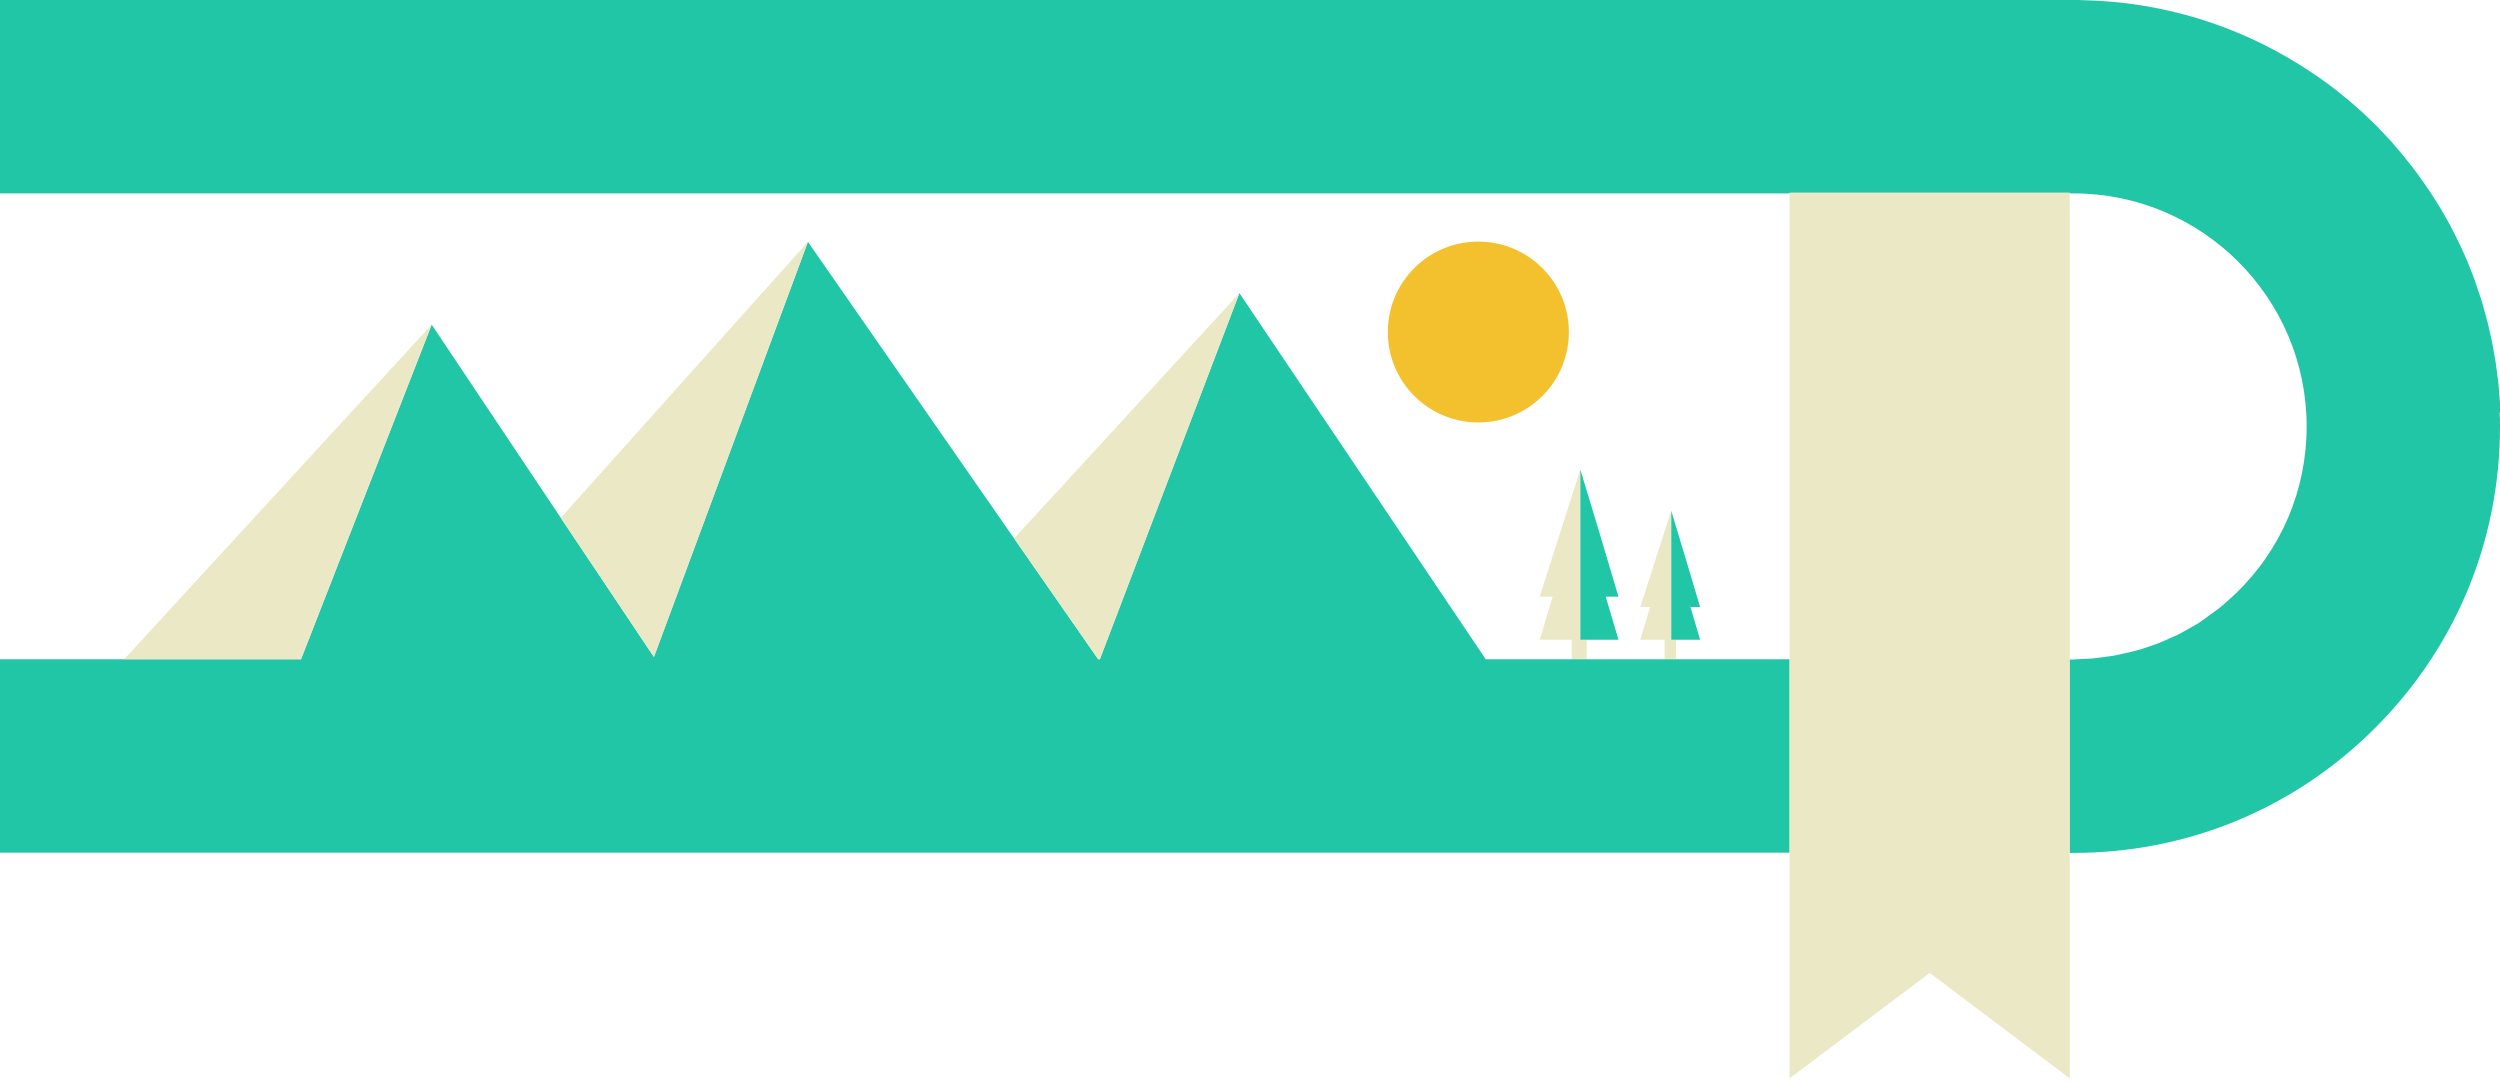
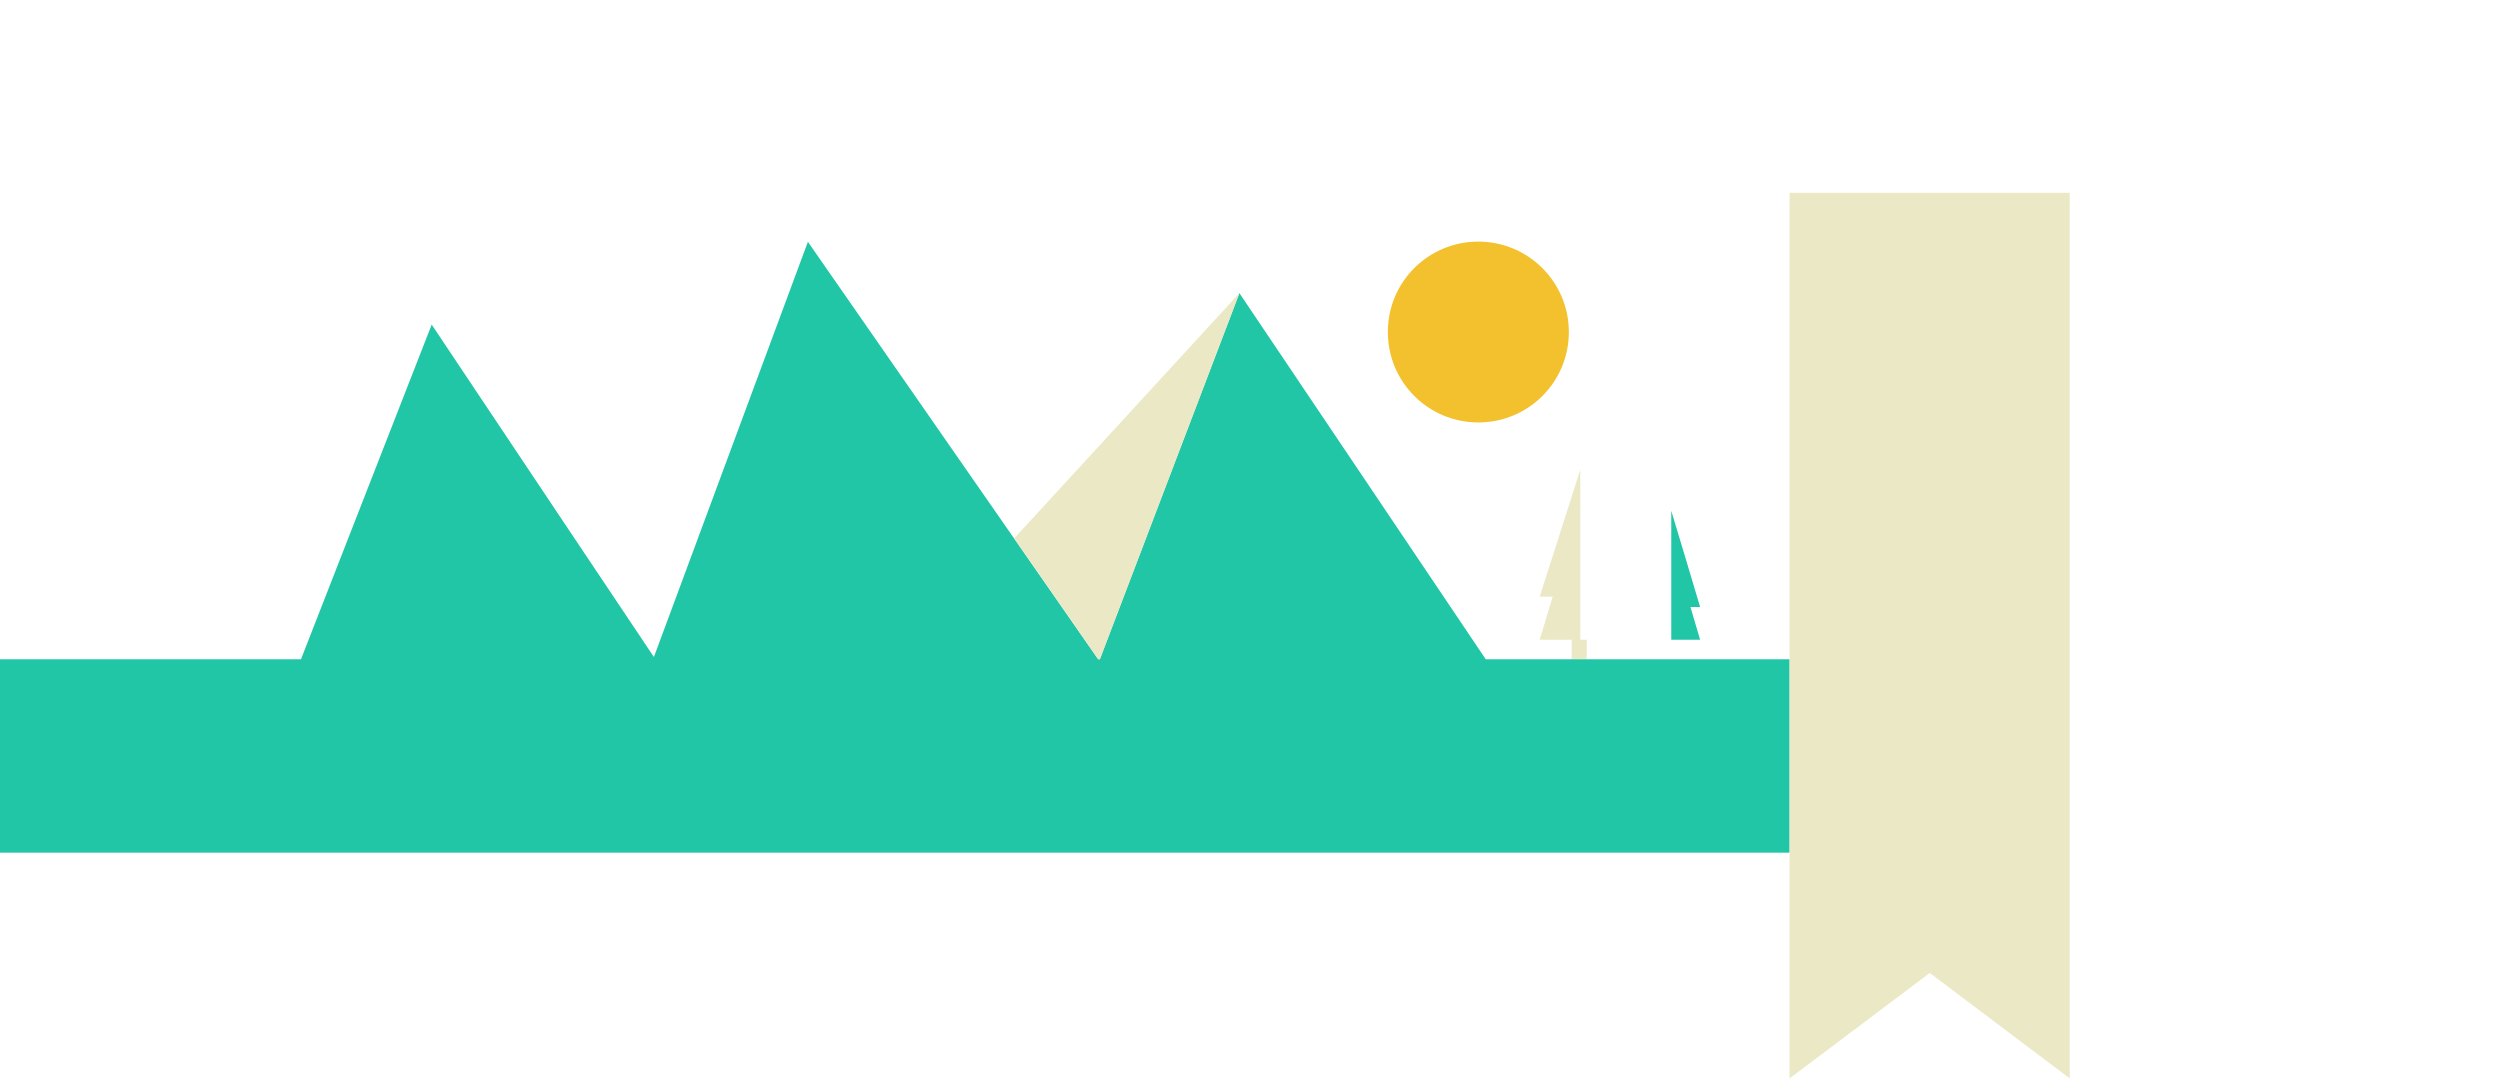
<svg xmlns="http://www.w3.org/2000/svg" width="87" height="38" viewBox="0 0 87 38" fill="none">
  <path d="M55.218 22.262H54.995V21.954V16.342L53.582 20.764H54.034L53.582 22.262H54.694V22.943H55.218V22.262Z" fill="#EBE8C5" />
-   <path d="M58.323 22.262H58.158V22.026V17.776L57.082 21.123H57.426L57.082 22.262H57.929V22.943H58.323V22.262Z" fill="#EBE8C5" />
  <path d="M54.596 11.554C54.596 9.82 53.19 8.408 51.446 8.408C49.703 8.408 48.297 9.812 48.297 11.554C48.297 13.296 49.703 14.701 51.446 14.701C53.19 14.701 54.596 13.296 54.596 11.554Z" fill="#F3C12E" />
-   <path d="M55.642 18.478L54.996 16.342V21.954V22.262H55.218H56.323L55.879 20.764H56.323L55.642 18.478Z" fill="#20C6A6" />
  <path d="M58.648 19.395L58.16 17.776V22.026V22.262H58.325H59.164L58.827 21.123H59.164L58.648 19.395Z" fill="#20C6A6" />
-   <path d="M87 14.357C87 14.263 87 14.177 87 14.084C87 13.948 86.978 13.805 86.971 13.668C86.964 13.561 86.957 13.446 86.943 13.339C86.928 13.203 86.907 13.066 86.892 12.93C86.878 12.823 86.864 12.715 86.849 12.608C86.828 12.472 86.799 12.342 86.778 12.206C86.756 12.099 86.742 11.991 86.72 11.884C86.692 11.748 86.656 11.611 86.627 11.475C86.605 11.375 86.584 11.274 86.555 11.167C86.519 11.024 86.476 10.887 86.44 10.751C86.412 10.658 86.39 10.565 86.362 10.472C86.319 10.328 86.268 10.192 86.218 10.049C86.189 9.963 86.161 9.87 86.132 9.784C86.082 9.64 86.024 9.497 85.967 9.354C85.938 9.275 85.902 9.196 85.874 9.117C85.809 8.967 85.745 8.823 85.68 8.68C85.644 8.608 85.615 8.537 85.579 8.465C85.508 8.314 85.429 8.171 85.357 8.02C85.321 7.956 85.293 7.891 85.257 7.827C85.178 7.676 85.092 7.526 85.006 7.383C84.97 7.325 84.941 7.268 84.905 7.211C84.812 7.06 84.719 6.91 84.618 6.759C84.59 6.709 84.561 6.666 84.525 6.616C84.424 6.465 84.317 6.315 84.209 6.164C84.181 6.121 84.152 6.078 84.123 6.042C84.008 5.892 83.894 5.741 83.772 5.591C83.743 5.555 83.721 5.519 83.693 5.49C83.571 5.34 83.442 5.189 83.312 5.039C83.291 5.01 83.262 4.981 83.241 4.953C83.105 4.802 82.961 4.652 82.825 4.508C82.803 4.487 82.782 4.465 82.767 4.444C82.617 4.293 82.466 4.15 82.315 4.007C82.301 3.992 82.279 3.978 82.265 3.956C82.107 3.813 81.942 3.67 81.777 3.526C81.763 3.512 81.749 3.505 81.734 3.491C81.562 3.347 81.39 3.211 81.218 3.075C81.21 3.068 81.196 3.061 81.189 3.053C81.01 2.917 80.823 2.781 80.637 2.652C80.637 2.652 80.629 2.652 80.622 2.645C80.428 2.509 80.235 2.38 80.034 2.258C77.839 0.882 75.256 0.065 72.494 0.007C72.444 0.007 72.386 0 72.336 0H0V6.73H62.278V6.709H72.028V6.73H72.157C76.633 6.73 80.271 10.371 80.271 14.837C80.271 17.059 79.388 19.13 77.788 20.671C77.774 20.686 77.767 20.693 77.753 20.7C77.566 20.872 77.38 21.044 77.179 21.202C77.093 21.266 77.007 21.323 76.92 21.388C76.791 21.481 76.662 21.581 76.533 21.668C76.425 21.739 76.311 21.797 76.196 21.861C76.081 21.925 75.966 21.997 75.852 22.055C75.722 22.119 75.593 22.176 75.457 22.234C75.349 22.284 75.242 22.334 75.134 22.377C74.991 22.434 74.847 22.477 74.704 22.528C74.596 22.563 74.496 22.599 74.388 22.628C74.237 22.671 74.087 22.7 73.936 22.735C73.828 22.757 73.721 22.786 73.613 22.807C73.463 22.836 73.319 22.85 73.168 22.872C73.054 22.886 72.939 22.9 72.817 22.915C72.68 22.929 72.537 22.929 72.394 22.936C72.308 22.936 72.221 22.951 72.135 22.951C72.099 22.951 72.056 22.951 72.02 22.951V29.681C72.064 29.681 72.114 29.681 72.157 29.681C76.024 29.681 79.668 28.219 82.459 25.524C85.386 22.7 87 18.908 87 14.844C87 14.679 87 14.521 86.986 14.364L87 14.357Z" fill="#20C6A6" />
  <path d="M57.931 22.943H55.219H54.695H51.704L43.13 10.199L38.274 22.943H38.216L35.289 18.736L28.115 8.415L22.756 22.864L19.514 18.019L15.023 11.296L10.474 22.943H4.319H0V29.674H62.278V22.943H58.325H57.931Z" fill="#20C6A6" />
  <path d="M38.22 22.943H38.277L43.134 10.199L35.293 18.736L38.22 22.943Z" fill="#EBE8C5" />
-   <path d="M22.758 22.864L28.117 8.415L19.516 18.019L22.758 22.864Z" fill="#EBE8C5" />
-   <path d="M10.476 22.943L15.024 11.296L4.32 22.943H10.476Z" fill="#EBE8C5" />
  <path d="M62.277 6.709V6.723V37.529L67.156 33.859L72.027 37.529V6.723V6.709H62.277Z" fill="#EBE8C5" />
</svg>